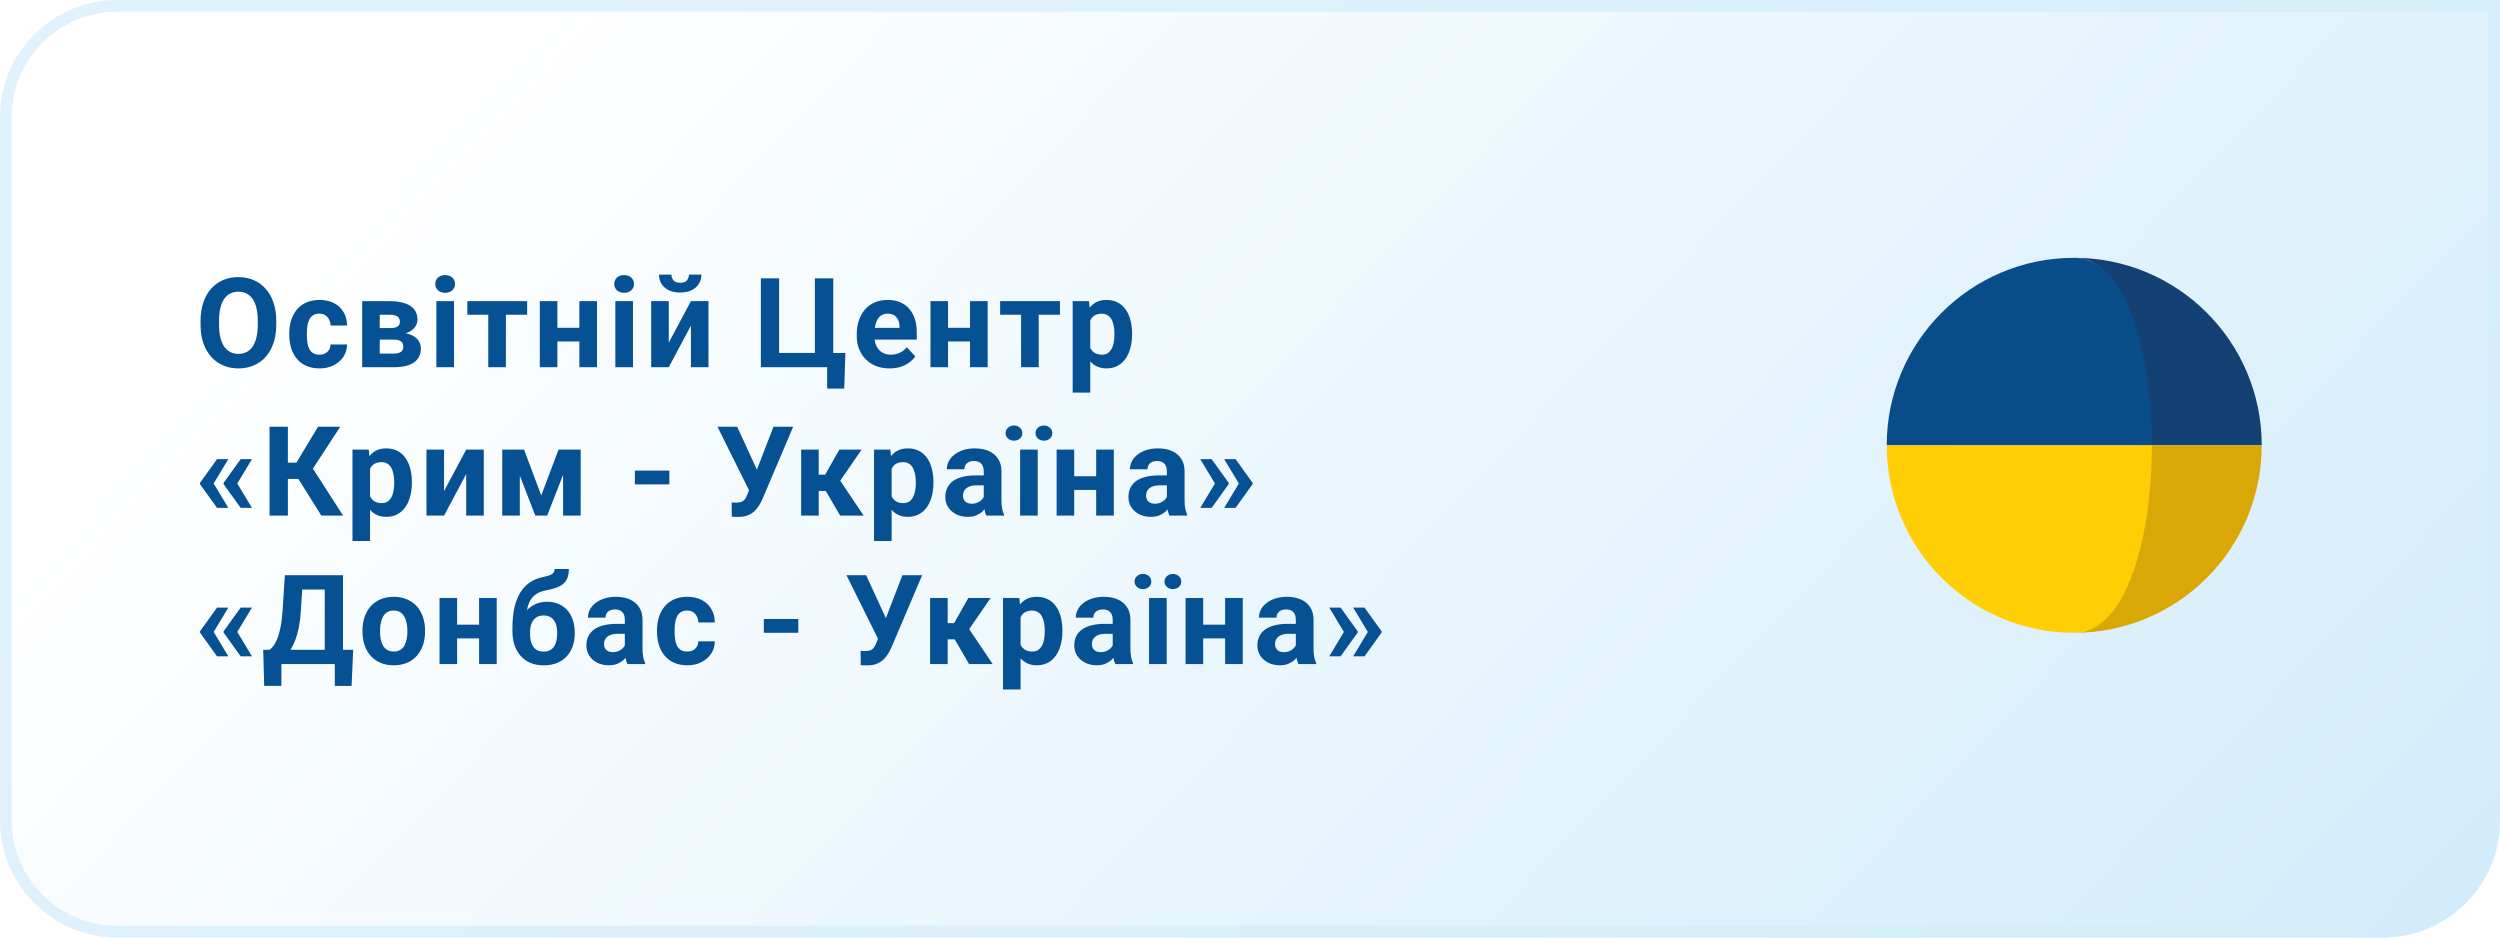
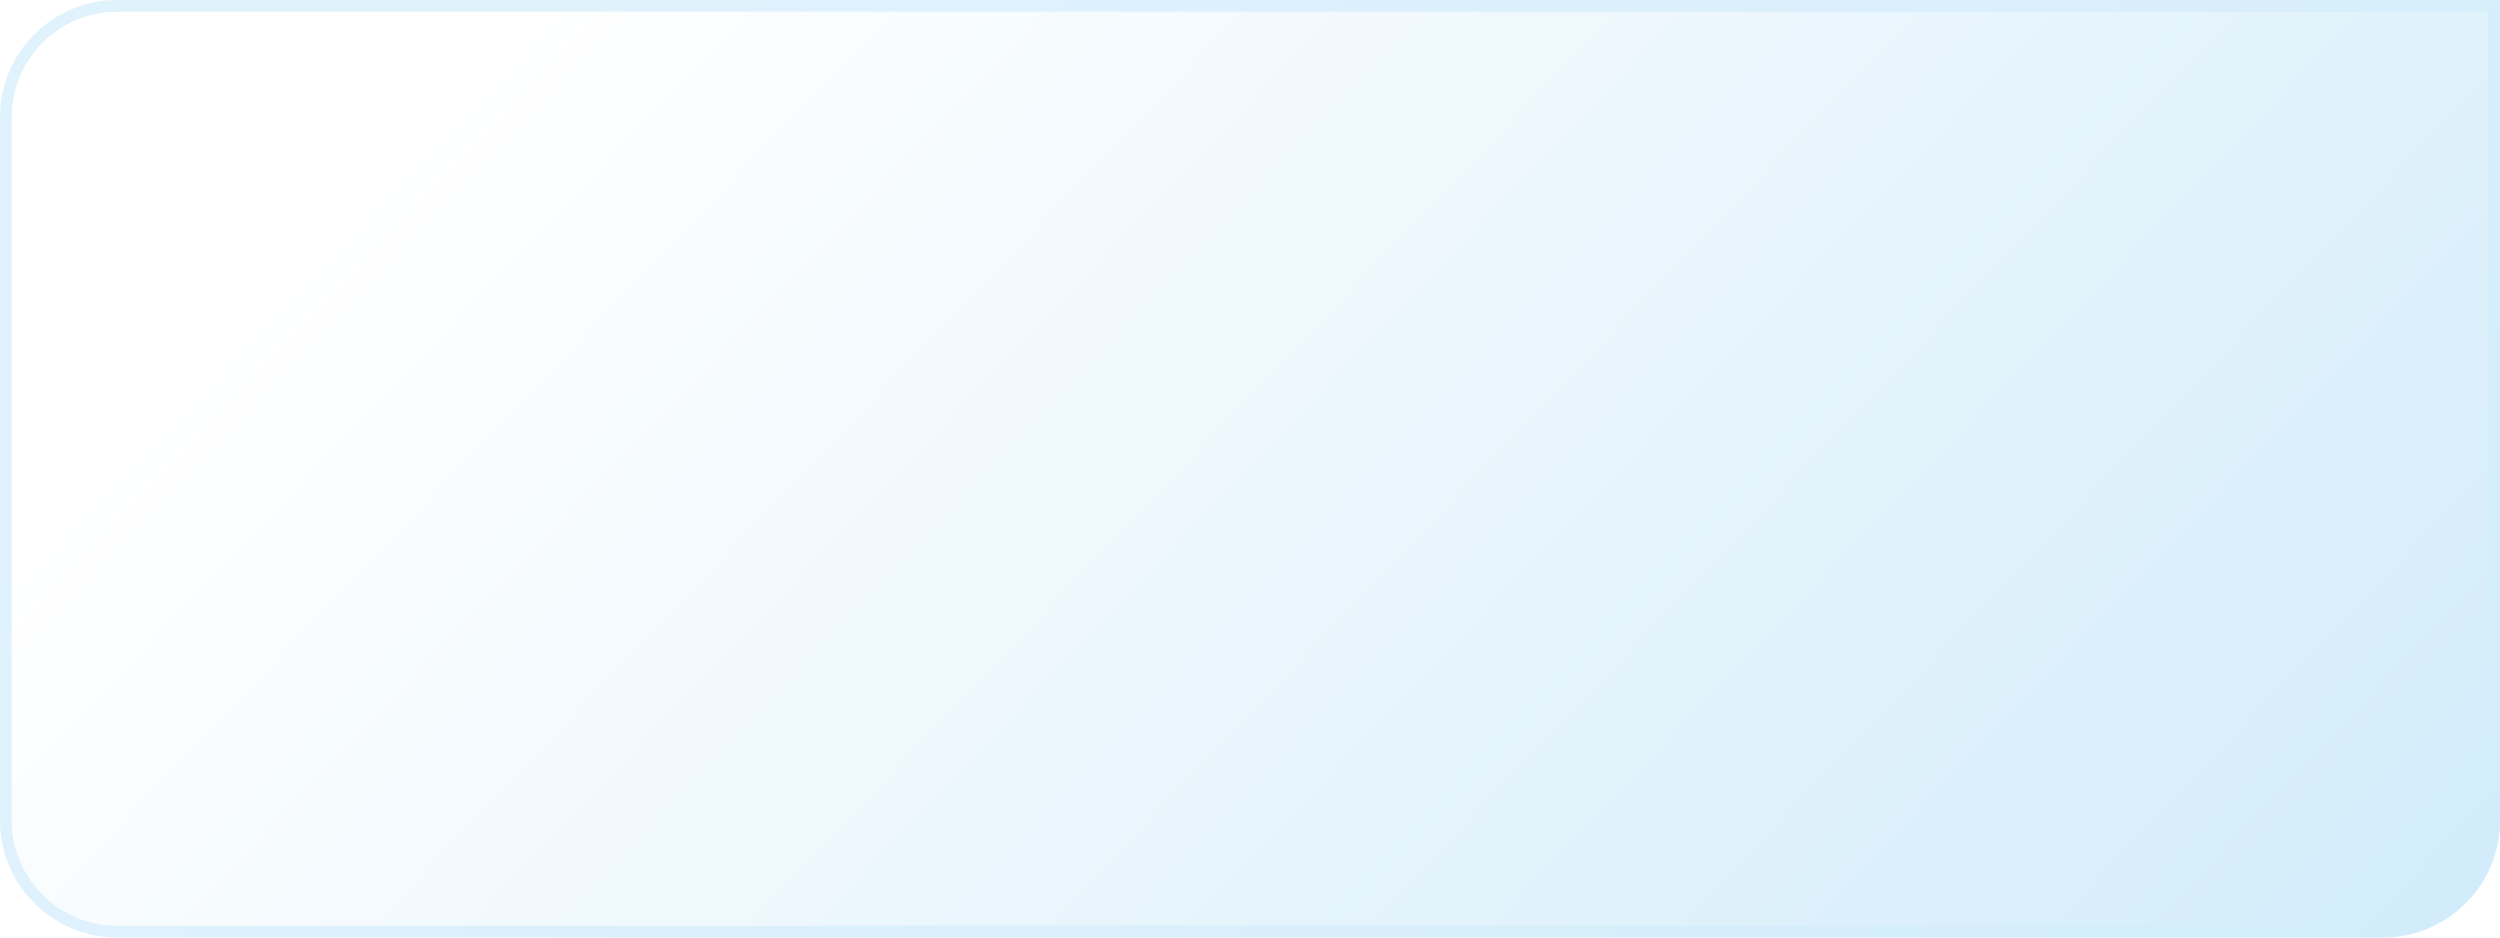
<svg xmlns="http://www.w3.org/2000/svg" width="320" height="120" viewBox="0 0 320 120" fill="none">
  <path d="M0 15C0 6.716 6.716 0 15 0H320V105C320 113.284 313.284 120 305 120H15C6.716 120 0 113.284 0 105V15Z" fill="url(#paint0_linear_144_353)" />
  <path d="M0.75 15C0.75 7.13 7.13 0.75 15 0.75H319.25V105C319.25 112.87 312.87 119.25 305 119.25H15C7.13 119.25 0.75 112.87 0.75 105V15Z" stroke="#D3EDFB" stroke-opacity="0.7" stroke-width="1.5" />
-   <path d="M35.359 41.047V41.586C35.359 42.45 35.242 43.227 35.008 43.914C34.773 44.602 34.443 45.188 34.016 45.672C33.589 46.151 33.078 46.518 32.484 46.773C31.896 47.029 31.242 47.156 30.523 47.156C29.81 47.156 29.156 47.029 28.562 46.773C27.974 46.518 27.463 46.151 27.031 45.672C26.599 45.188 26.263 44.602 26.023 43.914C25.789 43.227 25.672 42.45 25.672 41.586V41.047C25.672 40.177 25.789 39.401 26.023 38.719C26.258 38.031 26.588 37.445 27.016 36.961C27.448 36.477 27.958 36.107 28.547 35.852C29.141 35.596 29.794 35.469 30.508 35.469C31.227 35.469 31.88 35.596 32.469 35.852C33.062 36.107 33.573 36.477 34 36.961C34.432 37.445 34.766 38.031 35 38.719C35.24 39.401 35.359 40.177 35.359 41.047ZM32.992 41.586V41.031C32.992 40.427 32.938 39.896 32.828 39.438C32.719 38.979 32.557 38.594 32.344 38.281C32.13 37.969 31.87 37.734 31.562 37.578C31.255 37.417 30.904 37.336 30.508 37.336C30.112 37.336 29.76 37.417 29.453 37.578C29.151 37.734 28.893 37.969 28.68 38.281C28.471 38.594 28.312 38.979 28.203 39.438C28.094 39.896 28.039 40.427 28.039 41.031V41.586C28.039 42.185 28.094 42.716 28.203 43.18C28.312 43.638 28.474 44.026 28.688 44.344C28.901 44.656 29.162 44.893 29.469 45.055C29.776 45.216 30.128 45.297 30.523 45.297C30.919 45.297 31.271 45.216 31.578 45.055C31.885 44.893 32.143 44.656 32.352 44.344C32.56 44.026 32.719 43.638 32.828 43.18C32.938 42.716 32.992 42.185 32.992 41.586ZM40.878 45.398C41.154 45.398 41.399 45.346 41.613 45.242C41.826 45.133 41.993 44.982 42.113 44.789C42.238 44.591 42.303 44.359 42.308 44.094H44.425C44.42 44.688 44.261 45.216 43.949 45.68C43.636 46.138 43.217 46.5 42.691 46.766C42.165 47.026 41.576 47.156 40.925 47.156C40.269 47.156 39.696 47.047 39.207 46.828C38.722 46.609 38.319 46.307 37.996 45.922C37.673 45.531 37.431 45.078 37.269 44.562C37.108 44.042 37.027 43.484 37.027 42.891V42.664C37.027 42.065 37.108 41.508 37.269 40.992C37.431 40.471 37.673 40.018 37.996 39.633C38.319 39.242 38.722 38.938 39.207 38.719C39.691 38.5 40.259 38.391 40.91 38.391C41.602 38.391 42.209 38.523 42.73 38.789C43.256 39.055 43.667 39.435 43.964 39.93C44.267 40.419 44.42 41 44.425 41.672H42.308C42.303 41.391 42.243 41.135 42.128 40.906C42.019 40.677 41.858 40.495 41.644 40.359C41.436 40.219 41.178 40.148 40.871 40.148C40.542 40.148 40.274 40.219 40.066 40.359C39.858 40.495 39.696 40.682 39.582 40.922C39.467 41.156 39.386 41.425 39.339 41.727C39.298 42.023 39.277 42.336 39.277 42.664V42.891C39.277 43.219 39.298 43.534 39.339 43.836C39.381 44.138 39.459 44.406 39.574 44.641C39.694 44.875 39.858 45.06 40.066 45.195C40.274 45.331 40.545 45.398 40.878 45.398ZM50.421 43.469H47.773L47.757 41.992H49.944C50.236 41.992 50.473 41.964 50.655 41.906C50.838 41.844 50.97 41.753 51.054 41.633C51.142 41.508 51.187 41.357 51.187 41.18C51.187 41.023 51.158 40.891 51.101 40.781C51.048 40.667 50.968 40.573 50.858 40.5C50.749 40.427 50.611 40.375 50.444 40.344C50.283 40.307 50.093 40.289 49.874 40.289H48.608V47H46.358V38.547H49.874C50.426 38.547 50.921 38.596 51.358 38.695C51.796 38.789 52.168 38.932 52.476 39.125C52.788 39.318 53.025 39.562 53.187 39.859C53.353 40.151 53.437 40.497 53.437 40.898C53.437 41.159 53.377 41.404 53.257 41.633C53.142 41.862 52.97 42.065 52.741 42.242C52.512 42.419 52.228 42.565 51.89 42.68C51.556 42.789 51.171 42.857 50.733 42.883L50.421 43.469ZM50.421 47H47.218L47.991 45.258H50.421C50.697 45.258 50.923 45.224 51.101 45.156C51.278 45.089 51.408 44.99 51.491 44.859C51.58 44.724 51.624 44.562 51.624 44.375C51.624 44.193 51.585 44.034 51.507 43.898C51.429 43.763 51.301 43.659 51.124 43.586C50.952 43.508 50.718 43.469 50.421 43.469H48.319L48.335 41.992H50.726L51.273 42.586C51.866 42.622 52.356 42.734 52.741 42.922C53.127 43.109 53.41 43.349 53.593 43.641C53.78 43.927 53.874 44.242 53.874 44.586C53.874 44.987 53.798 45.339 53.648 45.641C53.496 45.943 53.273 46.195 52.976 46.398C52.684 46.596 52.325 46.747 51.898 46.852C51.47 46.95 50.978 47 50.421 47ZM58.112 38.547V47H55.854V38.547H58.112ZM55.713 36.344C55.713 36.016 55.828 35.745 56.057 35.531C56.286 35.318 56.594 35.211 56.979 35.211C57.359 35.211 57.664 35.318 57.893 35.531C58.127 35.745 58.245 36.016 58.245 36.344C58.245 36.672 58.127 36.943 57.893 37.156C57.664 37.37 57.359 37.477 56.979 37.477C56.594 37.477 56.286 37.37 56.057 37.156C55.828 36.943 55.713 36.672 55.713 36.344ZM64.756 38.547V47H62.498V38.547H64.756ZM67.475 38.547V40.289H59.818V38.547H67.475ZM74.892 41.961V43.711H70.595V41.961H74.892ZM71.345 38.547V47H69.095V38.547H71.345ZM76.416 38.547V47H74.158V38.547H76.416ZM81.021 38.547V47H78.763V38.547H81.021ZM78.622 36.344C78.622 36.016 78.737 35.745 78.966 35.531C79.195 35.318 79.502 35.211 79.888 35.211C80.268 35.211 80.573 35.318 80.802 35.531C81.036 35.745 81.153 36.016 81.153 36.344C81.153 36.672 81.036 36.943 80.802 37.156C80.573 37.37 80.268 37.477 79.888 37.477C79.502 37.477 79.195 37.37 78.966 37.156C78.737 36.943 78.622 36.672 78.622 36.344ZM85.602 43.859L88.438 38.547H90.688V47H88.438V41.68L85.602 47H83.352V38.547H85.602V43.859ZM88.18 35.148H89.782C89.782 35.596 89.67 35.995 89.446 36.344C89.227 36.688 88.915 36.958 88.508 37.156C88.102 37.349 87.623 37.445 87.071 37.445C86.232 37.445 85.568 37.232 85.079 36.805C84.594 36.378 84.352 35.825 84.352 35.148H85.946C85.946 35.419 86.029 35.661 86.196 35.875C86.368 36.089 86.659 36.195 87.071 36.195C87.477 36.195 87.764 36.089 87.93 35.875C88.097 35.661 88.18 35.419 88.18 35.148ZM108.211 45.18L108.062 49.742H105.875V47H104.945V45.18H108.211ZM97.39 47V35.625H99.726V45.172H104.304V35.625H106.656V47H97.39ZM113.878 47.156C113.222 47.156 112.633 47.052 112.113 46.844C111.592 46.63 111.149 46.336 110.784 45.961C110.425 45.586 110.149 45.151 109.956 44.656C109.764 44.156 109.667 43.625 109.667 43.062V42.75C109.667 42.109 109.758 41.523 109.941 40.992C110.123 40.461 110.383 40 110.722 39.609C111.066 39.219 111.482 38.919 111.972 38.711C112.461 38.497 113.014 38.391 113.628 38.391C114.227 38.391 114.758 38.49 115.222 38.688C115.685 38.885 116.073 39.167 116.386 39.531C116.704 39.896 116.943 40.333 117.105 40.844C117.266 41.349 117.347 41.911 117.347 42.531V43.469H110.628V41.969H115.136V41.797C115.136 41.484 115.079 41.206 114.964 40.961C114.855 40.711 114.688 40.513 114.464 40.367C114.24 40.221 113.954 40.148 113.605 40.148C113.308 40.148 113.053 40.214 112.839 40.344C112.626 40.474 112.451 40.656 112.316 40.891C112.185 41.125 112.086 41.401 112.019 41.719C111.956 42.031 111.925 42.375 111.925 42.75V43.062C111.925 43.401 111.972 43.714 112.066 44C112.165 44.286 112.303 44.534 112.48 44.742C112.662 44.95 112.881 45.112 113.136 45.227C113.396 45.341 113.691 45.398 114.019 45.398C114.425 45.398 114.803 45.32 115.152 45.164C115.506 45.003 115.81 44.76 116.066 44.438L117.159 45.625C116.982 45.88 116.74 46.125 116.433 46.359C116.131 46.594 115.766 46.786 115.339 46.938C114.912 47.083 114.425 47.156 113.878 47.156ZM124.897 41.961V43.711H120.6V41.961H124.897ZM121.35 38.547V47H119.1V38.547H121.35ZM126.421 38.547V47H124.163V38.547H126.421ZM132.955 38.547V47H130.698V38.547H132.955ZM135.674 38.547V40.289H128.018V38.547H135.674ZM139.552 40.172V50.25H137.302V38.547H139.388L139.552 40.172ZM144.904 42.68V42.844C144.904 43.458 144.831 44.029 144.685 44.555C144.545 45.081 144.336 45.539 144.06 45.93C143.784 46.315 143.441 46.617 143.029 46.836C142.623 47.05 142.154 47.156 141.623 47.156C141.107 47.156 140.659 47.052 140.279 46.844C139.899 46.635 139.579 46.344 139.318 45.969C139.063 45.589 138.857 45.148 138.701 44.648C138.545 44.148 138.425 43.612 138.342 43.039V42.609C138.425 41.995 138.545 41.432 138.701 40.922C138.857 40.406 139.063 39.961 139.318 39.586C139.579 39.206 139.896 38.911 140.271 38.703C140.651 38.495 141.097 38.391 141.607 38.391C142.144 38.391 142.615 38.492 143.021 38.695C143.433 38.898 143.776 39.19 144.052 39.57C144.334 39.95 144.545 40.404 144.685 40.93C144.831 41.456 144.904 42.039 144.904 42.68ZM142.646 42.844V42.68C142.646 42.32 142.615 41.99 142.552 41.688C142.495 41.38 142.401 41.112 142.271 40.883C142.146 40.654 141.98 40.477 141.771 40.352C141.568 40.221 141.321 40.156 141.029 40.156C140.722 40.156 140.459 40.206 140.24 40.305C140.026 40.404 139.852 40.547 139.717 40.734C139.581 40.922 139.48 41.146 139.412 41.406C139.344 41.667 139.302 41.961 139.287 42.289V43.375C139.313 43.76 139.386 44.107 139.506 44.414C139.625 44.716 139.81 44.956 140.06 45.133C140.31 45.31 140.638 45.398 141.045 45.398C141.342 45.398 141.592 45.333 141.795 45.203C141.998 45.068 142.162 44.883 142.287 44.648C142.417 44.414 142.508 44.143 142.56 43.836C142.618 43.529 142.646 43.198 142.646 42.844ZM29.227 58.773L27.328 61.922L25.594 61.914V61.812L27.781 58.773H29.227ZM27.328 61.852L29.227 65.008H27.781L25.594 61.961V61.859L27.328 61.852ZM32.25 58.773L30.352 61.922L28.617 61.914V61.812L30.805 58.773H32.25ZM30.352 61.852L32.25 65.008H30.805L28.617 61.961V61.859L30.352 61.852ZM36.847 54.625V66H34.503V54.625H36.847ZM43.55 54.625L39.191 61.305H36.324L36.027 59.219H37.941L40.707 54.625H43.55ZM41.136 66L37.949 60.914L39.574 59.242L43.917 66H41.136ZM47.366 59.172V69.25H45.116V57.547H47.202L47.366 59.172ZM52.718 61.68V61.844C52.718 62.458 52.645 63.029 52.499 63.555C52.358 64.081 52.15 64.539 51.874 64.93C51.598 65.315 51.254 65.617 50.843 65.836C50.437 66.049 49.968 66.156 49.437 66.156C48.921 66.156 48.473 66.052 48.093 65.844C47.713 65.635 47.392 65.344 47.132 64.969C46.877 64.588 46.671 64.148 46.515 63.648C46.358 63.148 46.239 62.612 46.155 62.039V61.609C46.239 60.995 46.358 60.432 46.515 59.922C46.671 59.406 46.877 58.961 47.132 58.586C47.392 58.206 47.71 57.911 48.085 57.703C48.465 57.495 48.91 57.391 49.421 57.391C49.957 57.391 50.429 57.492 50.835 57.695C51.246 57.898 51.59 58.19 51.866 58.57C52.148 58.95 52.358 59.404 52.499 59.93C52.645 60.456 52.718 61.039 52.718 61.68ZM50.46 61.844V61.68C50.46 61.32 50.429 60.99 50.366 60.688C50.309 60.38 50.215 60.112 50.085 59.883C49.96 59.654 49.793 59.477 49.585 59.352C49.382 59.221 49.135 59.156 48.843 59.156C48.535 59.156 48.273 59.206 48.054 59.305C47.84 59.404 47.666 59.547 47.53 59.734C47.395 59.922 47.293 60.146 47.226 60.406C47.158 60.667 47.116 60.961 47.101 61.289V62.375C47.127 62.76 47.2 63.107 47.319 63.414C47.439 63.716 47.624 63.956 47.874 64.133C48.124 64.31 48.452 64.398 48.858 64.398C49.155 64.398 49.405 64.333 49.608 64.203C49.812 64.068 49.976 63.883 50.101 63.648C50.231 63.414 50.322 63.143 50.374 62.836C50.431 62.529 50.46 62.198 50.46 61.844ZM56.838 62.859L59.674 57.547H61.924V66H59.674V60.68L56.838 66H54.588V57.547H56.838V62.859ZM69.279 63.414L71.498 57.547H73.334L70.037 66H68.522L65.24 57.547H67.076L69.279 63.414ZM66.537 57.547V66H64.287V57.547H66.537ZM72.076 66V57.547H74.326V66H72.076ZM85.677 60.234V62H81.263V60.234H85.677ZM96.207 61.875L99.004 54.625H101.527L97.629 63.797C97.494 64.109 97.337 64.409 97.16 64.695C96.988 64.977 96.783 65.229 96.543 65.453C96.303 65.672 96.017 65.846 95.684 65.977C95.35 66.102 94.952 66.164 94.488 66.164C94.374 66.164 94.233 66.162 94.067 66.156C93.9 66.151 93.767 66.143 93.668 66.133L93.653 64.305C93.715 64.32 93.814 64.331 93.949 64.336C94.085 64.336 94.184 64.336 94.246 64.336C94.553 64.336 94.796 64.292 94.973 64.203C95.15 64.115 95.29 63.99 95.395 63.828C95.504 63.661 95.6 63.466 95.684 63.242L96.207 61.875ZM94.356 54.625L96.949 60.258L97.676 62.844L95.934 62.875L91.84 54.625H94.356ZM104.797 57.547V66H102.547V57.547H104.797ZM110.289 57.547L106.648 62.836H104.398L104.125 60.758H105.617L107.437 57.547H110.289ZM107.539 66L105.461 62.43L107.422 61.344L110.554 66H107.539ZM114.128 59.172V69.25H111.878V57.547H113.964L114.128 59.172ZM119.48 61.68V61.844C119.48 62.458 119.407 63.029 119.261 63.555C119.12 64.081 118.912 64.539 118.636 64.93C118.36 65.315 118.016 65.617 117.605 65.836C117.198 66.049 116.73 66.156 116.198 66.156C115.683 66.156 115.235 66.052 114.855 65.844C114.474 65.635 114.154 65.344 113.894 64.969C113.639 64.588 113.433 64.148 113.277 63.648C113.12 63.148 113.001 62.612 112.917 62.039V61.609C113.001 60.995 113.12 60.432 113.277 59.922C113.433 59.406 113.639 58.961 113.894 58.586C114.154 58.206 114.472 57.911 114.847 57.703C115.227 57.495 115.672 57.391 116.183 57.391C116.719 57.391 117.191 57.492 117.597 57.695C118.008 57.898 118.352 58.19 118.628 58.57C118.909 58.95 119.12 59.404 119.261 59.93C119.407 60.456 119.48 61.039 119.48 61.68ZM117.222 61.844V61.68C117.222 61.32 117.191 60.99 117.128 60.688C117.071 60.38 116.977 60.112 116.847 59.883C116.722 59.654 116.555 59.477 116.347 59.352C116.144 59.221 115.896 59.156 115.605 59.156C115.297 59.156 115.034 59.206 114.816 59.305C114.602 59.404 114.428 59.547 114.292 59.734C114.157 59.922 114.055 60.146 113.988 60.406C113.92 60.667 113.878 60.961 113.863 61.289V62.375C113.889 62.76 113.961 63.107 114.081 63.414C114.201 63.716 114.386 63.956 114.636 64.133C114.886 64.31 115.214 64.398 115.62 64.398C115.917 64.398 116.167 64.333 116.37 64.203C116.573 64.068 116.738 63.883 116.863 63.648C116.993 63.414 117.084 63.143 117.136 62.836C117.193 62.529 117.222 62.198 117.222 61.844ZM125.921 64.094V60.328C125.921 60.057 125.876 59.825 125.788 59.633C125.699 59.435 125.561 59.281 125.374 59.172C125.191 59.062 124.954 59.008 124.663 59.008C124.413 59.008 124.197 59.052 124.014 59.141C123.832 59.224 123.691 59.346 123.592 59.508C123.494 59.664 123.444 59.849 123.444 60.062H121.194C121.194 59.703 121.277 59.362 121.444 59.039C121.611 58.716 121.853 58.432 122.171 58.188C122.488 57.938 122.866 57.742 123.303 57.602C123.746 57.461 124.241 57.391 124.788 57.391C125.444 57.391 126.027 57.5 126.538 57.719C127.048 57.938 127.449 58.266 127.741 58.703C128.038 59.141 128.186 59.688 128.186 60.344V63.961C128.186 64.424 128.215 64.805 128.272 65.102C128.329 65.393 128.413 65.648 128.522 65.867V66H126.249C126.139 65.771 126.056 65.484 125.999 65.141C125.947 64.792 125.921 64.443 125.921 64.094ZM126.217 60.852L126.233 62.125H124.975C124.678 62.125 124.421 62.159 124.202 62.227C123.983 62.294 123.803 62.391 123.663 62.516C123.522 62.635 123.418 62.776 123.35 62.938C123.288 63.099 123.257 63.276 123.257 63.469C123.257 63.661 123.301 63.836 123.389 63.992C123.478 64.143 123.606 64.263 123.772 64.352C123.939 64.435 124.134 64.477 124.358 64.477C124.697 64.477 124.991 64.409 125.241 64.273C125.491 64.138 125.684 63.971 125.819 63.773C125.96 63.575 126.033 63.388 126.038 63.211L126.632 64.164C126.548 64.378 126.434 64.599 126.288 64.828C126.147 65.057 125.967 65.273 125.749 65.477C125.53 65.674 125.267 65.838 124.96 65.969C124.652 66.094 124.288 66.156 123.866 66.156C123.329 66.156 122.842 66.049 122.405 65.836C121.973 65.617 121.629 65.318 121.374 64.938C121.124 64.552 120.999 64.115 120.999 63.625C120.999 63.182 121.082 62.789 121.249 62.445C121.415 62.102 121.66 61.812 121.983 61.578C122.311 61.339 122.72 61.159 123.21 61.039C123.699 60.914 124.267 60.852 124.913 60.852H126.217ZM132.83 57.547V66H130.573V57.547H132.83ZM128.713 55.438C128.713 55.167 128.817 54.938 129.026 54.75C129.229 54.557 129.481 54.461 129.783 54.461C130.096 54.461 130.354 54.557 130.557 54.75C130.76 54.938 130.862 55.167 130.862 55.438C130.862 55.708 130.76 55.938 130.557 56.125C130.354 56.312 130.096 56.406 129.783 56.406C129.481 56.406 129.229 56.312 129.026 56.125C128.817 55.938 128.713 55.708 128.713 55.438ZM132.549 55.445C132.549 55.169 132.651 54.938 132.854 54.75C133.057 54.562 133.312 54.469 133.619 54.469C133.927 54.469 134.182 54.562 134.385 54.75C134.593 54.938 134.698 55.169 134.698 55.445C134.698 55.716 134.593 55.945 134.385 56.133C134.182 56.315 133.927 56.406 133.619 56.406C133.312 56.406 133.057 56.315 132.854 56.133C132.651 55.945 132.549 55.716 132.549 55.445ZM141.045 60.961V62.711H136.748V60.961H141.045ZM137.498 57.547V66H135.248V57.547H137.498ZM142.568 57.547V66H140.31V57.547H142.568ZM149.361 64.094V60.328C149.361 60.057 149.316 59.825 149.228 59.633C149.139 59.435 149.001 59.281 148.814 59.172C148.631 59.062 148.394 59.008 148.103 59.008C147.853 59.008 147.637 59.052 147.454 59.141C147.272 59.224 147.131 59.346 147.033 59.508C146.934 59.664 146.884 59.849 146.884 60.062H144.634C144.634 59.703 144.717 59.362 144.884 59.039C145.051 58.716 145.293 58.432 145.611 58.188C145.928 57.938 146.306 57.742 146.743 57.602C147.186 57.461 147.681 57.391 148.228 57.391C148.884 57.391 149.467 57.5 149.978 57.719C150.488 57.938 150.889 58.266 151.181 58.703C151.478 59.141 151.626 59.688 151.626 60.344V63.961C151.626 64.424 151.655 64.805 151.712 65.102C151.769 65.393 151.853 65.648 151.962 65.867V66H149.689C149.579 65.771 149.496 65.484 149.439 65.141C149.387 64.792 149.361 64.443 149.361 64.094ZM149.658 60.852L149.673 62.125H148.415C148.118 62.125 147.861 62.159 147.642 62.227C147.423 62.294 147.243 62.391 147.103 62.516C146.962 62.635 146.858 62.776 146.79 62.938C146.728 63.099 146.697 63.276 146.697 63.469C146.697 63.661 146.741 63.836 146.829 63.992C146.918 64.143 147.046 64.263 147.212 64.352C147.379 64.435 147.574 64.477 147.798 64.477C148.137 64.477 148.431 64.409 148.681 64.273C148.931 64.138 149.124 63.971 149.259 63.773C149.4 63.575 149.473 63.388 149.478 63.211L150.072 64.164C149.988 64.378 149.874 64.599 149.728 64.828C149.587 65.057 149.408 65.273 149.189 65.477C148.97 65.674 148.707 65.838 148.4 65.969C148.092 66.094 147.728 66.156 147.306 66.156C146.769 66.156 146.283 66.049 145.845 65.836C145.413 65.617 145.069 65.318 144.814 64.938C144.564 64.552 144.439 64.115 144.439 63.625C144.439 63.182 144.522 62.789 144.689 62.445C144.855 62.102 145.1 61.812 145.423 61.578C145.751 61.339 146.16 61.159 146.65 61.039C147.139 60.914 147.707 60.852 148.353 60.852H149.658ZM153.637 65.008L155.536 61.852L157.278 61.859V61.961L155.091 65.008H153.637ZM153.637 58.773H155.091L157.278 61.812V61.914L155.536 61.922L153.637 58.773ZM156.7 65.008L158.598 61.852L160.341 61.859V61.961L158.153 65.008H156.7ZM156.7 58.773H158.153L160.341 61.812V61.914L158.598 61.922L156.7 58.773ZM29.227 77.773L27.328 80.922L25.594 80.914V80.812L27.781 77.773H29.227ZM27.328 80.852L29.227 84.008H27.781L25.594 80.961V80.859L27.328 80.852ZM32.25 77.773L30.352 80.922L28.617 80.914V80.812L30.805 77.773H32.25ZM30.352 80.852L32.25 84.008H30.805L28.617 80.961V80.859L30.352 80.852ZM43.519 83.172V85H35.324V83.172H43.519ZM36.019 83.172V87.789H33.816L33.691 83.172H36.019ZM45.207 83.172L45.003 87.797H42.855V83.172H45.207ZM42.23 73.625V75.461H36.753V73.625H42.23ZM43.902 73.625V85H41.566V73.625H43.902ZM36.464 73.625H38.808L38.503 78.258C38.457 79.023 38.373 79.701 38.253 80.289C38.139 80.872 37.998 81.385 37.832 81.828C37.67 82.271 37.49 82.659 37.292 82.992C37.095 83.32 36.886 83.607 36.667 83.852C36.449 84.091 36.227 84.305 36.003 84.492C35.779 84.674 35.561 84.844 35.347 85H34.003V83.172H34.527C34.678 83.047 34.837 82.875 35.003 82.656C35.175 82.438 35.337 82.143 35.488 81.773C35.644 81.398 35.779 80.924 35.894 80.352C36.014 79.779 36.102 79.081 36.16 78.258L36.464 73.625ZM46.398 80.859V80.695C46.398 80.076 46.486 79.505 46.663 78.984C46.84 78.458 47.098 78.003 47.437 77.617C47.775 77.232 48.192 76.932 48.687 76.719C49.181 76.5 49.749 76.391 50.39 76.391C51.03 76.391 51.601 76.5 52.101 76.719C52.601 76.932 53.02 77.232 53.358 77.617C53.702 78.003 53.963 78.458 54.14 78.984C54.317 79.505 54.405 80.076 54.405 80.695V80.859C54.405 81.474 54.317 82.044 54.14 82.57C53.963 83.091 53.702 83.547 53.358 83.938C53.02 84.323 52.603 84.622 52.108 84.836C51.614 85.049 51.046 85.156 50.405 85.156C49.765 85.156 49.194 85.049 48.694 84.836C48.2 84.622 47.78 84.323 47.437 83.938C47.098 83.547 46.84 83.091 46.663 82.57C46.486 82.044 46.398 81.474 46.398 80.859ZM48.648 80.695V80.859C48.648 81.213 48.679 81.544 48.741 81.852C48.804 82.159 48.903 82.43 49.038 82.664C49.179 82.893 49.361 83.073 49.585 83.203C49.809 83.333 50.082 83.398 50.405 83.398C50.718 83.398 50.986 83.333 51.21 83.203C51.434 83.073 51.614 82.893 51.749 82.664C51.885 82.43 51.983 82.159 52.046 81.852C52.114 81.544 52.148 81.213 52.148 80.859V80.695C52.148 80.352 52.114 80.029 52.046 79.727C51.983 79.419 51.882 79.148 51.741 78.914C51.606 78.674 51.426 78.487 51.202 78.352C50.978 78.216 50.707 78.148 50.39 78.148C50.072 78.148 49.801 78.216 49.577 78.352C49.358 78.487 49.179 78.674 49.038 78.914C48.903 79.148 48.804 79.419 48.741 79.727C48.679 80.029 48.648 80.352 48.648 80.695ZM62.057 79.961V81.711H57.76V79.961H62.057ZM58.51 76.547V85H56.26V76.547H58.51ZM63.581 76.547V85H61.323V76.547H63.581ZM70.99 72.828H72.811C72.811 73.25 72.758 73.612 72.654 73.914C72.55 74.211 72.383 74.466 72.154 74.68C71.925 74.888 71.618 75.065 71.233 75.211C70.847 75.357 70.371 75.482 69.803 75.586C69.365 75.674 68.985 75.82 68.662 76.023C68.344 76.227 68.082 76.505 67.873 76.859C67.67 77.208 67.524 77.651 67.436 78.188C67.347 78.719 67.316 79.359 67.342 80.109V80.484L65.592 80.727V80.352C65.597 79.331 65.688 78.443 65.865 77.688C66.048 76.932 66.305 76.297 66.639 75.781C66.972 75.26 67.373 74.846 67.842 74.539C68.311 74.227 68.832 74.008 69.404 73.883C69.79 73.799 70.097 73.719 70.326 73.641C70.561 73.557 70.73 73.453 70.834 73.328C70.938 73.203 70.99 73.037 70.99 72.828ZM70.006 77.023C70.579 77.023 71.087 77.122 71.529 77.32C71.972 77.513 72.344 77.787 72.647 78.141C72.949 78.495 73.178 78.912 73.334 79.391C73.49 79.87 73.568 80.393 73.568 80.961V81.125C73.568 81.703 73.48 82.24 73.303 82.734C73.131 83.224 72.876 83.651 72.537 84.016C72.199 84.38 71.782 84.664 71.287 84.867C70.792 85.065 70.227 85.164 69.592 85.164C68.951 85.164 68.381 85.057 67.881 84.844C67.386 84.625 66.967 84.32 66.623 83.93C66.285 83.534 66.027 83.073 65.85 82.547C65.678 82.016 65.592 81.438 65.592 80.812V80.641C65.592 80.552 65.631 80.466 65.709 80.383C65.792 80.294 65.889 80.195 65.998 80.086C66.113 79.977 66.214 79.838 66.303 79.672C66.615 79.094 66.957 78.609 67.326 78.219C67.696 77.823 68.1 77.526 68.537 77.328C68.98 77.125 69.469 77.023 70.006 77.023ZM69.576 78.781C69.154 78.781 68.816 78.883 68.561 79.086C68.305 79.284 68.121 79.549 68.006 79.883C67.897 80.211 67.842 80.57 67.842 80.961V81.125C67.842 81.443 67.873 81.74 67.936 82.016C67.998 82.287 68.097 82.529 68.233 82.742C68.368 82.951 68.548 83.115 68.772 83.234C68.996 83.349 69.269 83.406 69.592 83.406C69.904 83.406 70.17 83.349 70.389 83.234C70.613 83.115 70.792 82.951 70.928 82.742C71.063 82.529 71.162 82.287 71.225 82.016C71.287 81.74 71.318 81.443 71.318 81.125V80.961C71.318 80.664 71.287 80.385 71.225 80.125C71.162 79.859 71.063 79.628 70.928 79.43C70.792 79.227 70.613 79.068 70.389 78.953C70.165 78.838 69.894 78.781 69.576 78.781ZM79.978 83.094V79.328C79.978 79.057 79.934 78.826 79.845 78.633C79.757 78.435 79.619 78.281 79.431 78.172C79.249 78.062 79.012 78.008 78.72 78.008C78.47 78.008 78.254 78.052 78.072 78.141C77.89 78.224 77.749 78.346 77.65 78.508C77.551 78.664 77.502 78.849 77.502 79.062H75.252C75.252 78.703 75.335 78.362 75.502 78.039C75.668 77.716 75.91 77.432 76.228 77.188C76.546 76.938 76.923 76.742 77.361 76.602C77.804 76.461 78.298 76.391 78.845 76.391C79.502 76.391 80.085 76.5 80.595 76.719C81.106 76.938 81.507 77.266 81.798 77.703C82.095 78.141 82.244 78.688 82.244 79.344V82.961C82.244 83.424 82.272 83.805 82.33 84.102C82.387 84.393 82.47 84.648 82.58 84.867V85H80.306C80.197 84.771 80.114 84.484 80.056 84.141C80.004 83.792 79.978 83.443 79.978 83.094ZM80.275 79.852L80.291 81.125H79.033C78.736 81.125 78.478 81.159 78.259 81.227C78.041 81.294 77.861 81.391 77.72 81.516C77.58 81.635 77.475 81.776 77.408 81.938C77.345 82.099 77.314 82.276 77.314 82.469C77.314 82.662 77.358 82.836 77.447 82.992C77.535 83.143 77.663 83.263 77.83 83.352C77.996 83.435 78.192 83.477 78.416 83.477C78.754 83.477 79.048 83.409 79.298 83.273C79.548 83.138 79.741 82.971 79.877 82.773C80.017 82.576 80.09 82.388 80.095 82.211L80.689 83.164C80.606 83.378 80.491 83.599 80.345 83.828C80.205 84.057 80.025 84.273 79.806 84.477C79.588 84.674 79.325 84.838 79.017 84.969C78.71 85.094 78.345 85.156 77.923 85.156C77.387 85.156 76.9 85.049 76.463 84.836C76.03 84.617 75.686 84.318 75.431 83.938C75.181 83.552 75.056 83.115 75.056 82.625C75.056 82.182 75.14 81.789 75.306 81.445C75.473 81.102 75.718 80.812 76.041 80.578C76.369 80.338 76.778 80.159 77.267 80.039C77.757 79.914 78.325 79.852 78.97 79.852H80.275ZM87.95 83.398C88.226 83.398 88.471 83.346 88.685 83.242C88.898 83.133 89.065 82.982 89.185 82.789C89.31 82.591 89.375 82.359 89.38 82.094H91.497C91.492 82.688 91.333 83.216 91.021 83.68C90.708 84.138 90.289 84.5 89.763 84.766C89.237 85.026 88.648 85.156 87.997 85.156C87.341 85.156 86.768 85.047 86.278 84.828C85.794 84.609 85.39 84.307 85.067 83.922C84.745 83.531 84.502 83.078 84.341 82.562C84.18 82.042 84.099 81.484 84.099 80.891V80.664C84.099 80.065 84.18 79.508 84.341 78.992C84.502 78.471 84.745 78.018 85.067 77.633C85.39 77.242 85.794 76.938 86.278 76.719C86.763 76.5 87.331 76.391 87.982 76.391C88.674 76.391 89.281 76.523 89.802 76.789C90.328 77.055 90.739 77.435 91.036 77.93C91.338 78.419 91.492 79 91.497 79.672H89.38C89.375 79.391 89.315 79.135 89.2 78.906C89.091 78.677 88.93 78.495 88.716 78.359C88.508 78.219 88.25 78.148 87.942 78.148C87.614 78.148 87.346 78.219 87.138 78.359C86.93 78.495 86.768 78.682 86.653 78.922C86.539 79.156 86.458 79.424 86.411 79.727C86.37 80.023 86.349 80.336 86.349 80.664V80.891C86.349 81.219 86.37 81.534 86.411 81.836C86.453 82.138 86.531 82.406 86.646 82.641C86.765 82.875 86.93 83.06 87.138 83.195C87.346 83.331 87.617 83.398 87.95 83.398ZM102.184 79.234V81H97.77V79.234H102.184ZM112.714 80.875L115.511 73.625H118.034L114.136 82.797C114.001 83.109 113.844 83.409 113.667 83.695C113.495 83.977 113.29 84.229 113.05 84.453C112.81 84.672 112.524 84.846 112.191 84.977C111.857 85.102 111.459 85.164 110.995 85.164C110.881 85.164 110.74 85.162 110.573 85.156C110.407 85.151 110.274 85.143 110.175 85.133L110.159 83.305C110.222 83.32 110.321 83.331 110.456 83.336C110.592 83.336 110.691 83.336 110.753 83.336C111.06 83.336 111.303 83.292 111.48 83.203C111.657 83.115 111.797 82.99 111.902 82.828C112.011 82.662 112.107 82.466 112.191 82.242L112.714 80.875ZM110.863 73.625L113.456 79.258L114.183 81.844L112.441 81.875L108.347 73.625H110.863ZM121.303 76.547V85H119.053V76.547H121.303ZM126.796 76.547L123.155 81.836H120.905L120.632 79.758H122.124L123.944 76.547H126.796ZM124.046 85L121.967 81.43L123.928 80.344L127.061 85H124.046ZM130.635 78.172V88.25H128.385V76.547H130.471L130.635 78.172ZM135.987 80.68V80.844C135.987 81.458 135.914 82.029 135.768 82.555C135.627 83.081 135.419 83.539 135.143 83.93C134.867 84.315 134.523 84.617 134.112 84.836C133.705 85.049 133.237 85.156 132.705 85.156C132.19 85.156 131.742 85.052 131.362 84.844C130.981 84.635 130.661 84.344 130.401 83.969C130.145 83.588 129.94 83.148 129.783 82.648C129.627 82.148 129.507 81.612 129.424 81.039V80.609C129.507 79.995 129.627 79.432 129.783 78.922C129.94 78.406 130.145 77.961 130.401 77.586C130.661 77.206 130.979 76.912 131.354 76.703C131.734 76.495 132.179 76.391 132.69 76.391C133.226 76.391 133.698 76.492 134.104 76.695C134.515 76.898 134.859 77.19 135.135 77.57C135.416 77.951 135.627 78.404 135.768 78.93C135.914 79.456 135.987 80.039 135.987 80.68ZM133.729 80.844V80.68C133.729 80.32 133.698 79.99 133.635 79.688C133.578 79.38 133.484 79.112 133.354 78.883C133.229 78.654 133.062 78.477 132.854 78.352C132.651 78.221 132.403 78.156 132.112 78.156C131.804 78.156 131.541 78.206 131.323 78.305C131.109 78.404 130.934 78.547 130.799 78.734C130.664 78.922 130.562 79.146 130.494 79.406C130.427 79.667 130.385 79.961 130.369 80.289V81.375C130.395 81.76 130.468 82.107 130.588 82.414C130.708 82.716 130.893 82.956 131.143 83.133C131.393 83.31 131.721 83.398 132.127 83.398C132.424 83.398 132.674 83.333 132.877 83.203C133.08 83.068 133.244 82.883 133.369 82.648C133.5 82.414 133.591 82.143 133.643 81.836C133.7 81.529 133.729 81.198 133.729 80.844ZM142.427 83.094V79.328C142.427 79.057 142.383 78.826 142.295 78.633C142.206 78.435 142.068 78.281 141.881 78.172C141.698 78.062 141.461 78.008 141.17 78.008C140.92 78.008 140.704 78.052 140.521 78.141C140.339 78.224 140.198 78.346 140.099 78.508C140 78.664 139.951 78.849 139.951 79.062H137.701C137.701 78.703 137.784 78.362 137.951 78.039C138.118 77.716 138.36 77.432 138.677 77.188C138.995 76.938 139.373 76.742 139.81 76.602C140.253 76.461 140.748 76.391 141.295 76.391C141.951 76.391 142.534 76.5 143.045 76.719C143.555 76.938 143.956 77.266 144.248 77.703C144.545 78.141 144.693 78.688 144.693 79.344V82.961C144.693 83.424 144.722 83.805 144.779 84.102C144.836 84.393 144.92 84.648 145.029 84.867V85H142.756C142.646 84.771 142.563 84.484 142.506 84.141C142.454 83.792 142.427 83.443 142.427 83.094ZM142.724 79.852L142.74 81.125H141.482C141.185 81.125 140.927 81.159 140.709 81.227C140.49 81.294 140.31 81.391 140.17 81.516C140.029 81.635 139.925 81.776 139.857 81.938C139.795 82.099 139.763 82.276 139.763 82.469C139.763 82.662 139.808 82.836 139.896 82.992C139.985 83.143 140.112 83.263 140.279 83.352C140.446 83.435 140.641 83.477 140.865 83.477C141.204 83.477 141.498 83.409 141.748 83.273C141.998 83.138 142.191 82.971 142.326 82.773C142.467 82.576 142.539 82.388 142.545 82.211L143.138 83.164C143.055 83.378 142.941 83.599 142.795 83.828C142.654 84.057 142.474 84.273 142.256 84.477C142.037 84.674 141.774 84.838 141.467 84.969C141.159 85.094 140.795 85.156 140.373 85.156C139.836 85.156 139.349 85.049 138.912 84.836C138.48 84.617 138.136 84.318 137.881 83.938C137.631 83.552 137.506 83.115 137.506 82.625C137.506 82.182 137.589 81.789 137.756 81.445C137.922 81.102 138.167 80.812 138.49 80.578C138.818 80.338 139.227 80.159 139.717 80.039C140.206 79.914 140.774 79.852 141.42 79.852H142.724ZM149.337 76.547V85H147.079V76.547H149.337ZM145.22 74.438C145.22 74.167 145.324 73.938 145.533 73.75C145.736 73.557 145.988 73.461 146.29 73.461C146.603 73.461 146.861 73.557 147.064 73.75C147.267 73.938 147.368 74.167 147.368 74.438C147.368 74.708 147.267 74.938 147.064 75.125C146.861 75.312 146.603 75.406 146.29 75.406C145.988 75.406 145.736 75.312 145.533 75.125C145.324 74.938 145.22 74.708 145.22 74.438ZM149.056 74.445C149.056 74.169 149.158 73.938 149.361 73.75C149.564 73.562 149.819 73.469 150.126 73.469C150.434 73.469 150.689 73.562 150.892 73.75C151.1 73.938 151.204 74.169 151.204 74.445C151.204 74.716 151.1 74.945 150.892 75.133C150.689 75.315 150.434 75.406 150.126 75.406C149.819 75.406 149.564 75.315 149.361 75.133C149.158 74.945 149.056 74.716 149.056 74.445ZM157.552 79.961V81.711H153.255V79.961H157.552ZM154.005 76.547V85H151.755V76.547H154.005ZM159.075 76.547V85H156.817V76.547H159.075ZM165.867 83.094V79.328C165.867 79.057 165.823 78.826 165.735 78.633C165.646 78.435 165.508 78.281 165.321 78.172C165.138 78.062 164.901 78.008 164.61 78.008C164.36 78.008 164.144 78.052 163.961 78.141C163.779 78.224 163.638 78.346 163.539 78.508C163.44 78.664 163.391 78.849 163.391 79.062H161.141C161.141 78.703 161.224 78.362 161.391 78.039C161.558 77.716 161.8 77.432 162.117 77.188C162.435 76.938 162.813 76.742 163.25 76.602C163.693 76.461 164.188 76.391 164.735 76.391C165.391 76.391 165.974 76.5 166.485 76.719C166.995 76.938 167.396 77.266 167.688 77.703C167.985 78.141 168.133 78.688 168.133 79.344V82.961C168.133 83.424 168.162 83.805 168.219 84.102C168.276 84.393 168.36 84.648 168.469 84.867V85H166.196C166.086 84.771 166.003 84.484 165.946 84.141C165.894 83.792 165.867 83.443 165.867 83.094ZM166.164 79.852L166.18 81.125H164.922C164.625 81.125 164.367 81.159 164.149 81.227C163.93 81.294 163.75 81.391 163.61 81.516C163.469 81.635 163.365 81.776 163.297 81.938C163.235 82.099 163.203 82.276 163.203 82.469C163.203 82.662 163.248 82.836 163.336 82.992C163.425 83.143 163.552 83.263 163.719 83.352C163.886 83.435 164.081 83.477 164.305 83.477C164.644 83.477 164.938 83.409 165.188 83.273C165.438 83.138 165.631 82.971 165.766 82.773C165.907 82.576 165.979 82.388 165.985 82.211L166.578 83.164C166.495 83.378 166.381 83.599 166.235 83.828C166.094 84.057 165.914 84.273 165.696 84.477C165.477 84.674 165.214 84.838 164.907 84.969C164.599 85.094 164.235 85.156 163.813 85.156C163.276 85.156 162.789 85.049 162.352 84.836C161.92 84.617 161.576 84.318 161.321 83.938C161.071 83.552 160.946 83.115 160.946 82.625C160.946 82.182 161.029 81.789 161.196 81.445C161.362 81.102 161.607 80.812 161.93 80.578C162.258 80.338 162.667 80.159 163.157 80.039C163.646 79.914 164.214 79.852 164.86 79.852H166.164ZM170.144 84.008L172.043 80.852L173.785 80.859V80.961L171.598 84.008H170.144ZM170.144 77.773H171.598L173.785 80.812V80.914L172.043 80.922L170.144 77.773ZM173.207 84.008L175.105 80.852L176.848 80.859V80.961L174.66 84.008H173.207ZM173.207 77.773H174.66L176.848 80.812V80.914L175.105 80.922L173.207 77.773Z" fill="#055193" />
  <g filter="url(#filter0_dd_144_353)">
-     <path d="M266.909 60H282C282 46.745 271.255 36 258 36C264.627 36 266.91 48.001 266.909 60Z" fill="#134173" />
-     <path d="M234 60H267.941C267.941 48.001 264.627 36 258 36C244.745 36 234 46.745 234 60Z" fill="#094C8A" />
-     <path d="M266.404 60C266.404 72 264.627 84 258 84C271.255 84 282 73.255 282 60H266.404Z" fill="#DAA806" />
-     <path d="M267.941 60H234C234 73.255 244.745 84 258 84C264.627 84 267.941 72 267.941 60Z" fill="#FFCE05" />
-   </g>
+     </g>
  <defs>
    <filter id="filter0_dd_144_353" x="221" y="13" width="88" height="88" filterUnits="userSpaceOnUse" color-interpolation-filters="sRGB">
      <feFlood flood-opacity="0" result="BackgroundImageFix" />
      <feColorMatrix in="SourceAlpha" type="matrix" values="0 0 0 0 0 0 0 0 0 0 0 0 0 0 0 0 0 0 127 0" result="hardAlpha" />
      <feOffset dx="7" dy="-3" />
      <feGaussianBlur stdDeviation="10" />
      <feComposite in2="hardAlpha" operator="out" />
      <feColorMatrix type="matrix" values="0 0 0 0 0.086 0 0 0 0 0.196 0 0 0 0 0.361 0 0 0 0.25 0" />
      <feBlend mode="normal" in2="BackgroundImageFix" result="effect1_dropShadow_144_353" />
      <feColorMatrix in="SourceAlpha" type="matrix" values="0 0 0 0 0 0 0 0 0 0 0 0 0 0 0 0 0 0 127 0" result="hardAlpha" />
      <feOffset dx="0.5" />
      <feGaussianBlur stdDeviation="0.75" />
      <feComposite in2="hardAlpha" operator="out" />
      <feColorMatrix type="matrix" values="0 0 0 0 0.086 0 0 0 0 0.196 0 0 0 0 0.361 0 0 0 0.5 0" />
      <feBlend mode="normal" in2="effect1_dropShadow_144_353" result="effect2_dropShadow_144_353" />
      <feBlend mode="normal" in="SourceGraphic" in2="effect2_dropShadow_144_353" result="shape" />
    </filter>
    <linearGradient id="paint0_linear_144_353" x1="527" y1="188.4" x2="192.444" y2="-129.561" gradientUnits="userSpaceOnUse">
      <stop stop-color="#AFDDF6" />
      <stop offset="1" stop-color="white" />
    </linearGradient>
  </defs>
</svg>